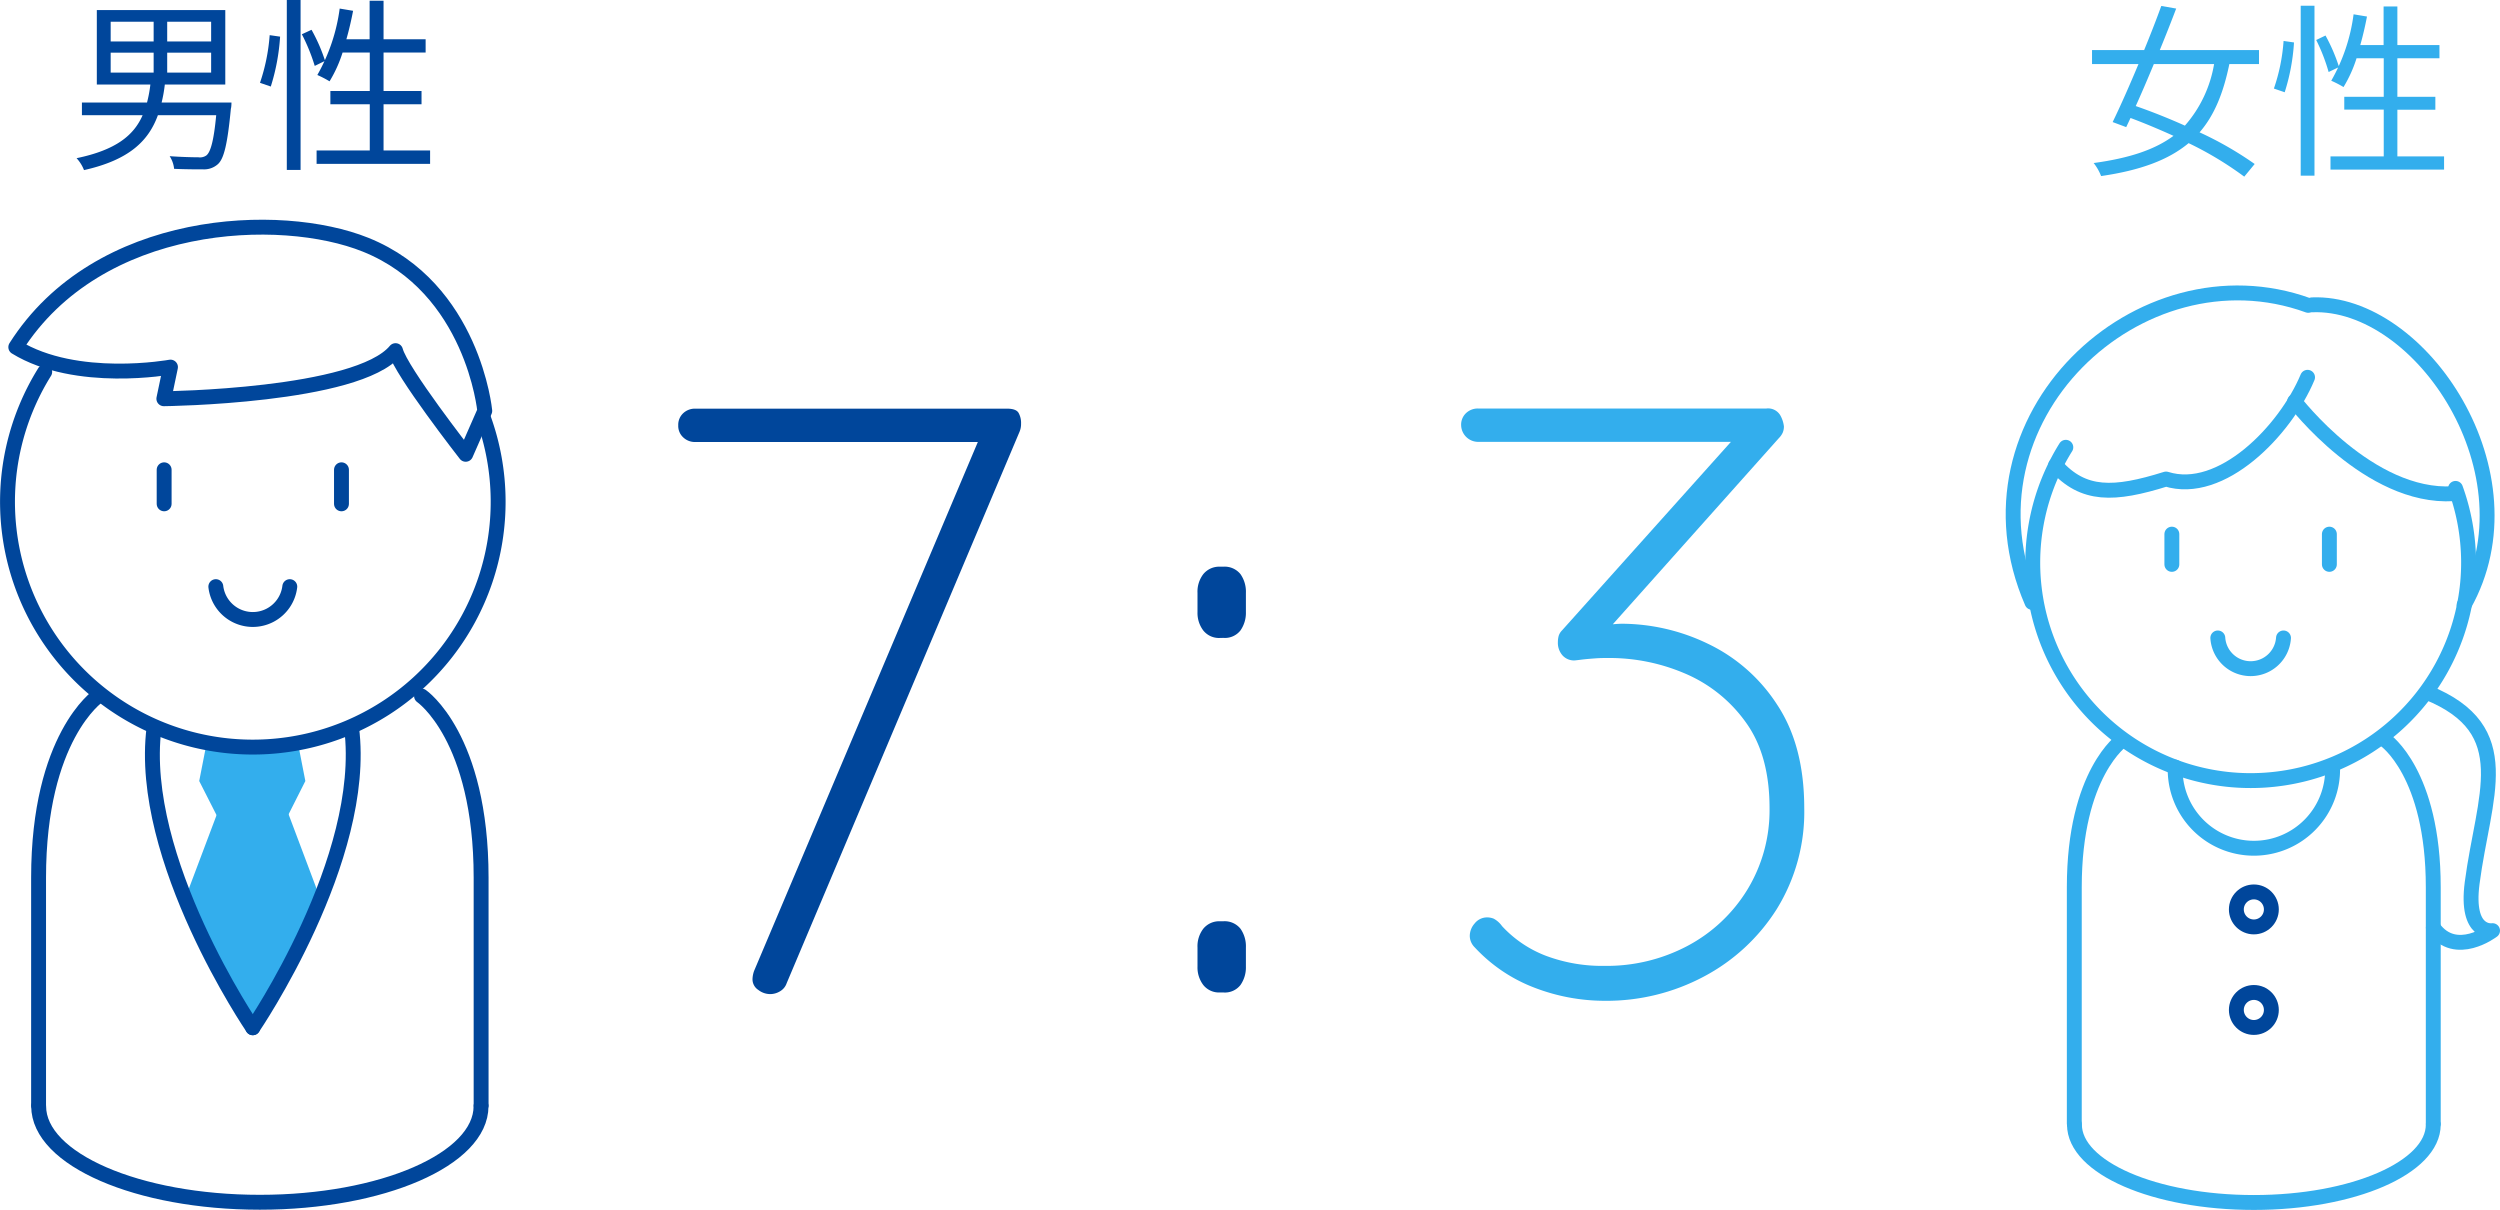
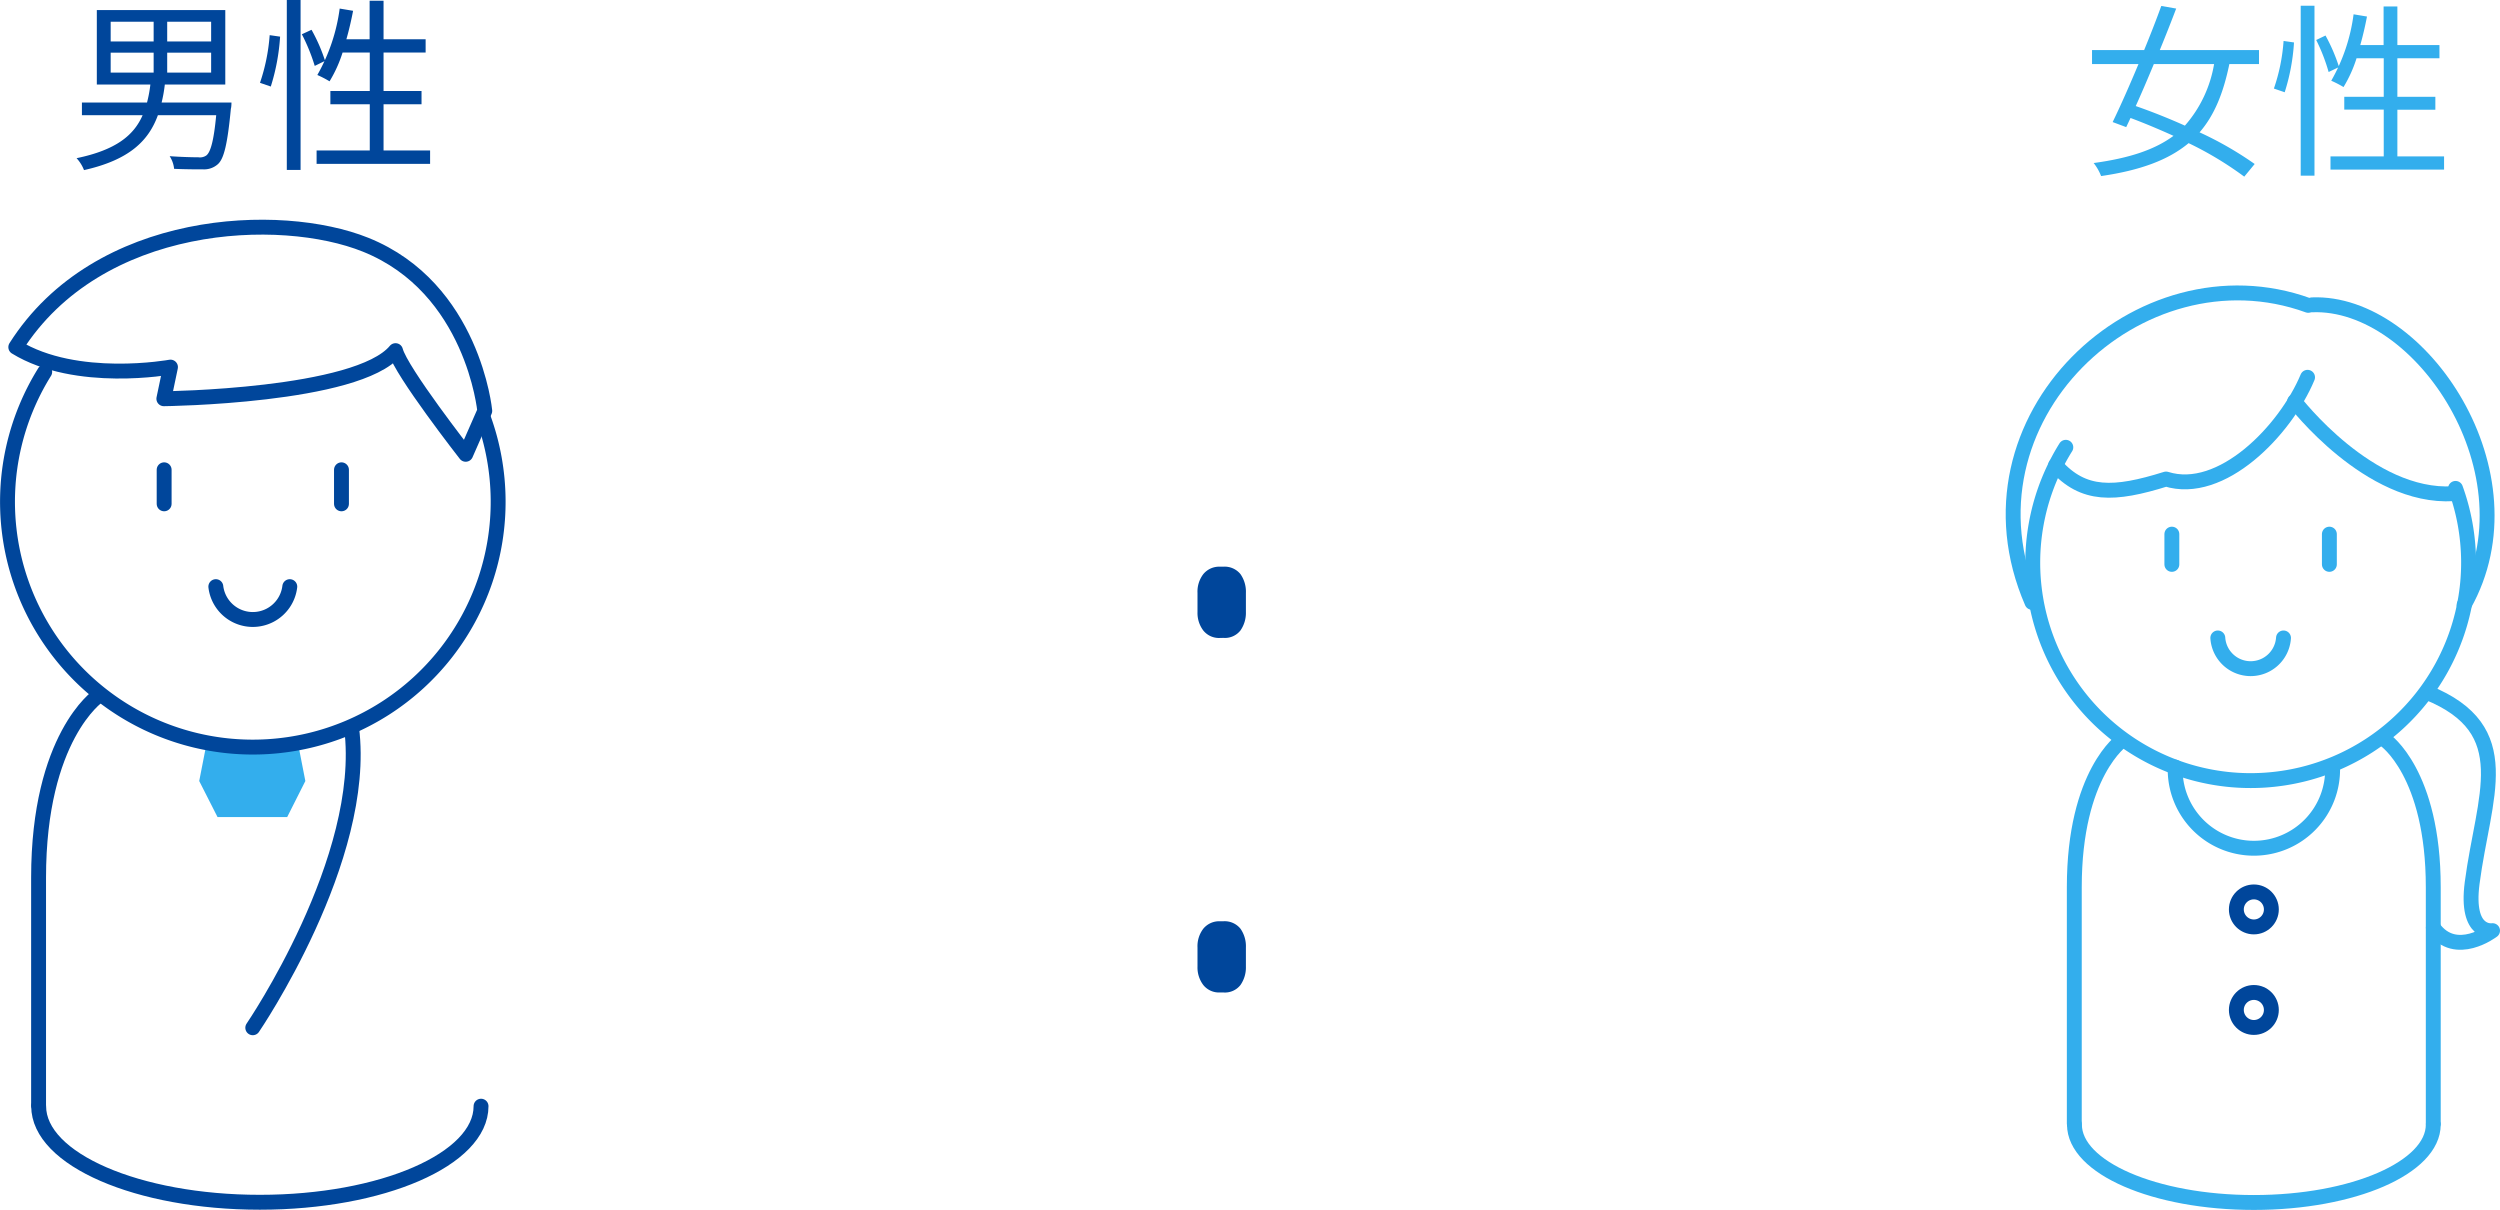
<svg xmlns="http://www.w3.org/2000/svg" width="335.68" height="162.43" viewBox="0 0 335.68 162.43">
  <defs>
    <style>.cls-1{fill:#00469b;}.cls-2{fill:#33aeed;}.cls-3,.cls-4{fill:none;stroke-linecap:round;stroke-linejoin:round;stroke-width:2px;}.cls-3{stroke:#00469b;}.cls-4{stroke:#33aeed;}</style>
  </defs>
  <g id="レイヤー_2" data-name="レイヤー 2">
    <g id="icon_ol">
      <path class="cls-1" d="M31.08,13.77s0,.58-.08.83c-.45,4.72-.92,6.67-1.72,7.42a2.77,2.77,0,0,1-2,.72c-.77,0-2.32,0-3.9-.07a3.87,3.87,0,0,0-.6-1.7c1.63.12,3.25.15,3.85.15a1.5,1.5,0,0,0,1.08-.25c.57-.45,1-2,1.32-5.4H21.2c-1.25,3.43-3.82,6-9.92,7.37a5,5,0,0,0-1-1.6c5.32-1.1,7.7-3.09,8.87-5.77H11v-1.7h8.74a17.33,17.33,0,0,0,.45-2.42H13v-10H30.25v10H22.13a18.8,18.8,0,0,1-.43,2.42ZM14.86,5.57h5.77V2.92H14.86Zm0,4.18h5.77V7.07H14.86ZM28.35,2.92h-5.9V5.57h5.9Zm0,4.15h-5.9V9.75h5.9Z" />
      <path class="cls-1" d="M34.91,11.12a25.66,25.66,0,0,0,1.3-6.4l1.4.2a28.08,28.08,0,0,1-1.25,6.7ZM38.51,0h1.85V22.82H38.51Zm3.32,4a22.81,22.81,0,0,1,1.82,4.17l-1.39.68A25,25,0,0,0,40.53,4.6ZM57.75,20.2V22H42.51V20.2h7.14V14H44.36V12.22h5.29V7.05H46a17.63,17.63,0,0,1-1.75,3.87,14,14,0,0,0-1.64-.85,24.56,24.56,0,0,0,3-8.92l1.8.3c-.25,1.3-.55,2.6-.9,3.82h3.12V.1H51.5V5.27h5.65V7.05H51.5v5.17h5.1V14H51.5V20.2Z" />
-       <path class="cls-2" d="M38.58,108.89H29.29l-4.44,11.78c3.23,7.72,6.25,13.15,9.08,16.64,2.84-3.49,5.85-8.92,9.08-16.64Z" />
      <polygon class="cls-1" points="33.92 137.32 33.94 137.32 33.93 137.31 33.92 137.32" />
      <path class="cls-2" d="M38.56,109.71,41,104.87l-1-5.12c0,1.06-12.25,1.06-12.25,0l-1,5.12,2.46,4.84Z" />
      <line class="cls-3" x1="22.04" y1="63.08" x2="22.04" y2="67.65" />
      <line class="cls-3" x1="45.85" y1="63.08" x2="45.85" y2="67.65" />
      <path class="cls-3" d="M38.91,78.77a5,5,0,0,1-9.93,0" />
      <path class="cls-3" d="M13.18,93.46s-8,5.47-8,24.39V148.4" />
-       <path class="cls-3" d="M56.6,93.46s8,5.47,8,24.39V148.4" />
      <path class="cls-3" d="M64.59,148.53c0,7.13-13.3,12.9-29.7,12.9s-29.7-5.77-29.7-12.9" />
      <path class="cls-3" d="M64.92,56.16A32.94,32.94,0,1,1,6,49.94" />
-       <path class="cls-3" d="M20.68,97.77C18.46,115.32,33.94,138,33.94,138" />
      <path class="cls-3" d="M47.21,97.77C49.43,115.32,33.94,138,33.94,138" />
      <path class="cls-3" d="M2.12,46.61c8.15,5,20.77,2.68,20.77,2.68L22,53.54s26-.29,31.11-6.46C53.82,49.85,62.53,61,62.53,61l2.56-5.83s-1.56-16.51-16-22.31C37.67,28.26,13.18,29.19,2.12,46.61Z" />
      <path class="cls-2" d="M299.34,8.6c-.8,3.87-2,6.87-4,9.17a46.47,46.47,0,0,1,7.4,4.25l-1.4,1.7a45.86,45.86,0,0,0-7.47-4.5c-2.7,2.25-6.45,3.65-11.75,4.42a6.81,6.81,0,0,0-1-1.75c4.8-.65,8.22-1.8,10.72-3.65-1.92-.87-3.9-1.7-5.77-2.4l-.58,1.23-1.82-.68c1-2.05,2.25-4.87,3.47-7.79H280.9V6.72h7c.85-2.07,1.65-4.12,2.3-5.92l2,.35c-.65,1.72-1.4,3.62-2.2,5.57h13.32V8.6Zm-10.14,0c-.83,2-1.65,3.92-2.43,5.64,2.1.73,4.38,1.63,6.6,2.63a16.71,16.71,0,0,0,3.92-8.27Z" />
      <path class="cls-2" d="M305.32,11.89a24.71,24.71,0,0,0,1.3-6.39l1.4.2a27.51,27.51,0,0,1-1.25,6.69ZM308.92.77h1.85V23.59h-1.85Zm3.33,4A23.58,23.58,0,0,1,314.07,9l-1.4.67A24.42,24.42,0,0,0,311,5.37ZM328.17,21v1.77H312.92V21h7.15V14.72h-5.3V13h5.3V7.82h-3.65a17.63,17.63,0,0,1-1.75,3.87,14.17,14.17,0,0,0-1.65-.85,24.19,24.19,0,0,0,3-8.92l1.8.3c-.25,1.3-.55,2.6-.9,3.83h3.13V.87h1.85V6.05h5.65V7.82h-5.65V13H327v1.73h-5.1V21Z" />
      <line class="cls-4" x1="291.62" y1="71.72" x2="291.62" y2="75.78" />
      <line class="cls-4" x1="312.77" y1="71.72" x2="312.77" y2="75.78" />
      <path class="cls-4" d="M306.61,85.66a4.42,4.42,0,0,1-8.82,0" />
      <path class="cls-4" d="M285,99.35s-6.48,4.43-6.48,19.78v31.73" />
      <path class="cls-4" d="M320.24,99.35s6.48,4.43,6.48,19.78v31.73" />
      <path class="cls-4" d="M326.72,151c0,5.78-10.78,10.46-24.09,10.46s-24.09-4.68-24.09-10.46" />
      <path class="cls-4" d="M329.71,65.58a29.26,29.26,0,1,1-52.33-5.52" />
      <path class="cls-4" d="M313.2,103a10.57,10.57,0,1,1-21.13,0" />
      <circle class="cls-3" cx="302.63" cy="122.11" r="2.35" />
      <circle class="cls-3" cx="302.63" cy="135.61" r="2.35" />
      <path class="cls-4" d="M309.84,50.66c-3,7.18-11.58,16-19,13.66-7,2.2-11.12,2.32-14.83-1.85" />
      <path class="cls-4" d="M308.1,53.9s10,13.09,21.32,12.39" />
      <path class="cls-4" d="M309.93,41c-22.64-8.21-47.76,15.28-37.09,39.88" />
      <path class="cls-4" d="M310.45,40.93c14.61-.58,30.28,22.75,20.41,40.3" />
      <path class="cls-4" d="M325.94,93c12.27,5,7.52,13.86,6,25.57-.91,7,2.74,6.39,2.74,6.39s-4.95,3.78-7.95-.39" />
-       <path class="cls-1" d="M103.39,133.48a2.62,2.62,0,0,1-1.57-.56,1.7,1.7,0,0,1-.78-1.45,3.59,3.59,0,0,1,.22-1.12l30.46-72,1.35,1H93.31a2.26,2.26,0,0,1-1.57-.62,2.08,2.08,0,0,1-.67-1.62,2.12,2.12,0,0,1,.67-1.63,2.29,2.29,0,0,1,1.57-.61H135.2c.82,0,1.34.19,1.56.56a2.74,2.74,0,0,1,.34,1.46,2.66,2.66,0,0,1-.22,1.12l-31.25,74a2,2,0,0,1-.84,1.06A2.57,2.57,0,0,1,103.39,133.48Z" />
      <path class="cls-1" d="M163.81,85.66a2.69,2.69,0,0,1-2.24-1,3.89,3.89,0,0,1-.78-2.46V79.61a3.87,3.87,0,0,1,.78-2.52,2.76,2.76,0,0,1,2.24-1h.45a2.73,2.73,0,0,1,2.3,1,4.1,4.1,0,0,1,.73,2.52v2.58a4.12,4.12,0,0,1-.73,2.46,2.65,2.65,0,0,1-2.3,1Zm0,47.6a2.69,2.69,0,0,1-2.24-1,3.89,3.89,0,0,1-.78-2.46v-2.58a3.87,3.87,0,0,1,.78-2.52,2.76,2.76,0,0,1,2.24-1h.45a2.73,2.73,0,0,1,2.3,1,4.1,4.1,0,0,1,.73,2.52v2.58a4.12,4.12,0,0,1-.73,2.46,2.65,2.65,0,0,1-2.3,1Z" />
-       <path class="cls-2" d="M199.66,123.18a2.39,2.39,0,0,1,.9.17,3.25,3.25,0,0,1,1.12,1,15.61,15.61,0,0,0,5.93,4,21.53,21.53,0,0,0,7.84,1.34A23.15,23.15,0,0,0,226.6,127a20.86,20.86,0,0,0,8-7.51,20.48,20.48,0,0,0,3-11q0-7.17-3.25-11.59a19.25,19.25,0,0,0-8.18-6.5A25.76,25.76,0,0,0,216,88.35c-.52,0-1.12,0-1.79.05s-1.29.1-1.85.17-.87.11-1,.11A2.08,2.08,0,0,1,209.8,88a2.55,2.55,0,0,1-.62-1.79,3.22,3.22,0,0,1,.11-.84,1.84,1.84,0,0,1,.45-.73l24.08-26.88.67,1.57H198.43a2.29,2.29,0,0,1-2.24-2.24,2.12,2.12,0,0,1,.67-1.63,2.29,2.29,0,0,1,1.57-.61h38.75a1.9,1.9,0,0,1,1.91,1,4,4,0,0,1,.44,1.4,2.13,2.13,0,0,1-.16.84,2.48,2.48,0,0,1-.51.73L215.12,85.43l-2.24-.67c0-.22.61-.45,1.85-.67a17.92,17.92,0,0,1,3-.34,26.78,26.78,0,0,1,11.6,2.69,22.67,22.67,0,0,1,9.29,8.18q3.64,5.49,3.64,13.89a24.77,24.77,0,0,1-3.69,13.55,25.81,25.81,0,0,1-9.8,9.07,27.79,27.79,0,0,1-13.28,3.25,26.3,26.3,0,0,1-9.4-1.74,21.23,21.23,0,0,1-8.07-5.43,2.21,2.21,0,0,1-.5-.73,2.14,2.14,0,0,1-.17-.84A2.55,2.55,0,0,1,198,124,2.13,2.13,0,0,1,199.66,123.18Z" />
    </g>
  </g>
</svg>